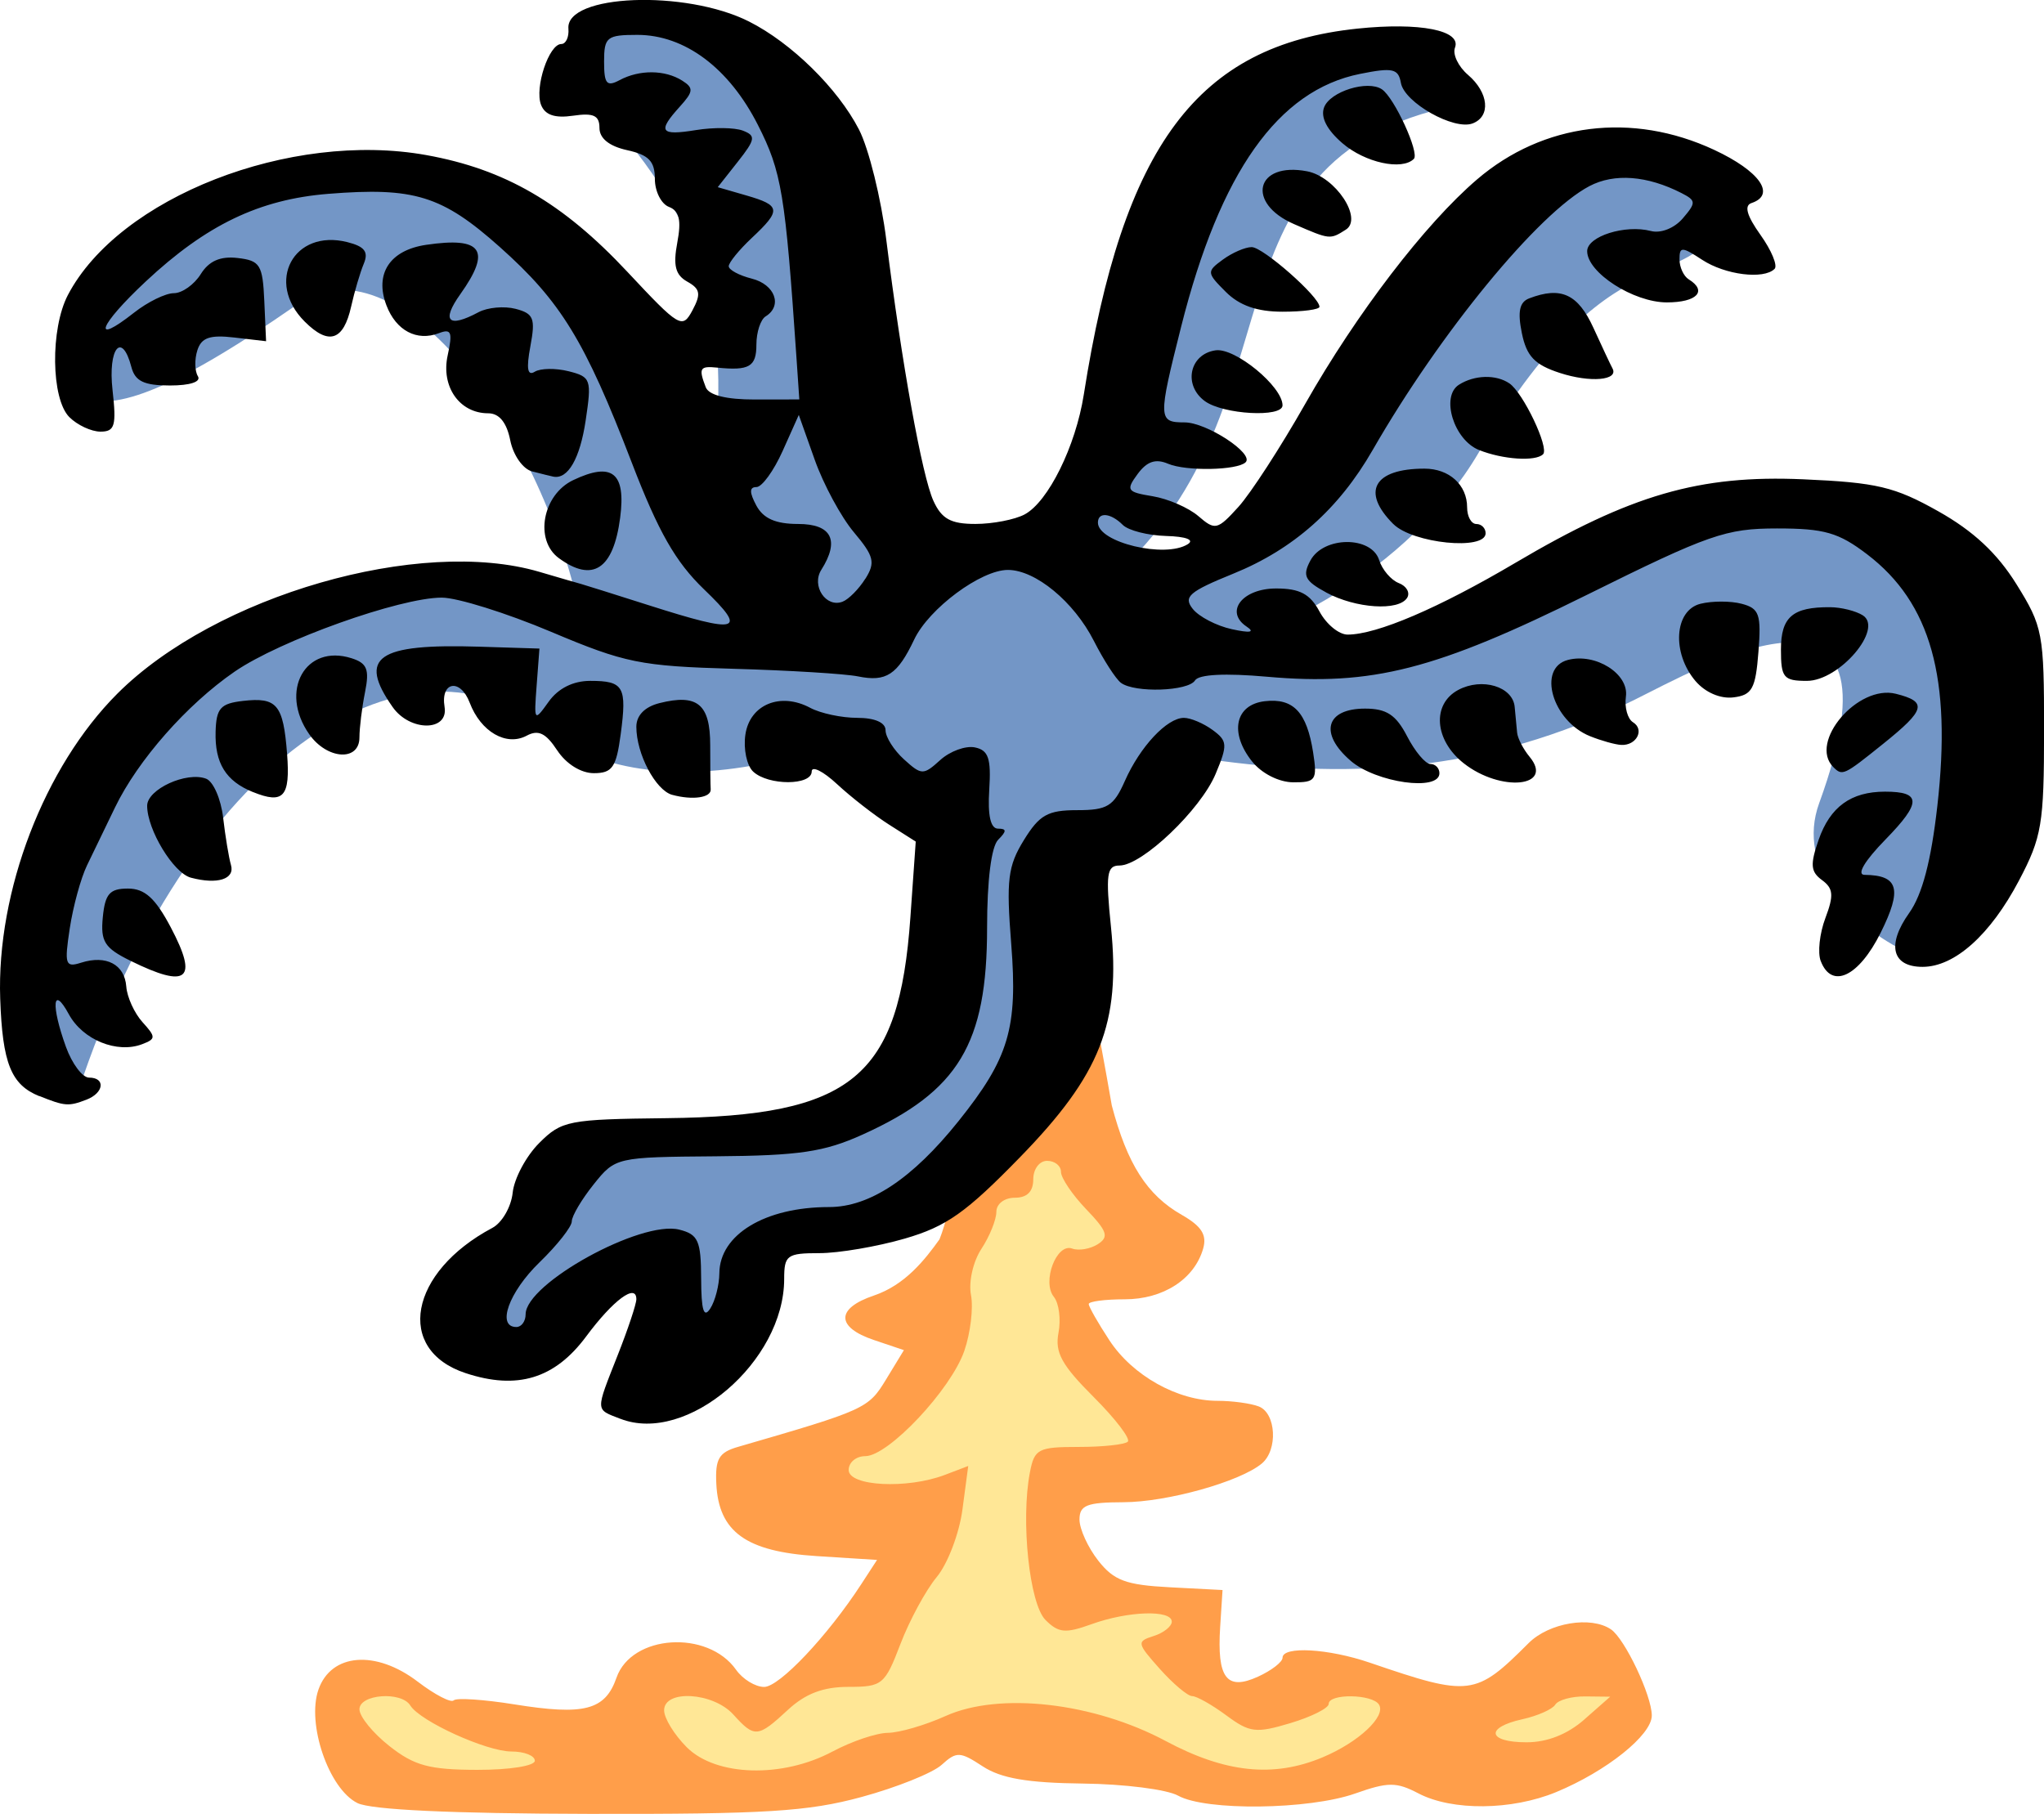
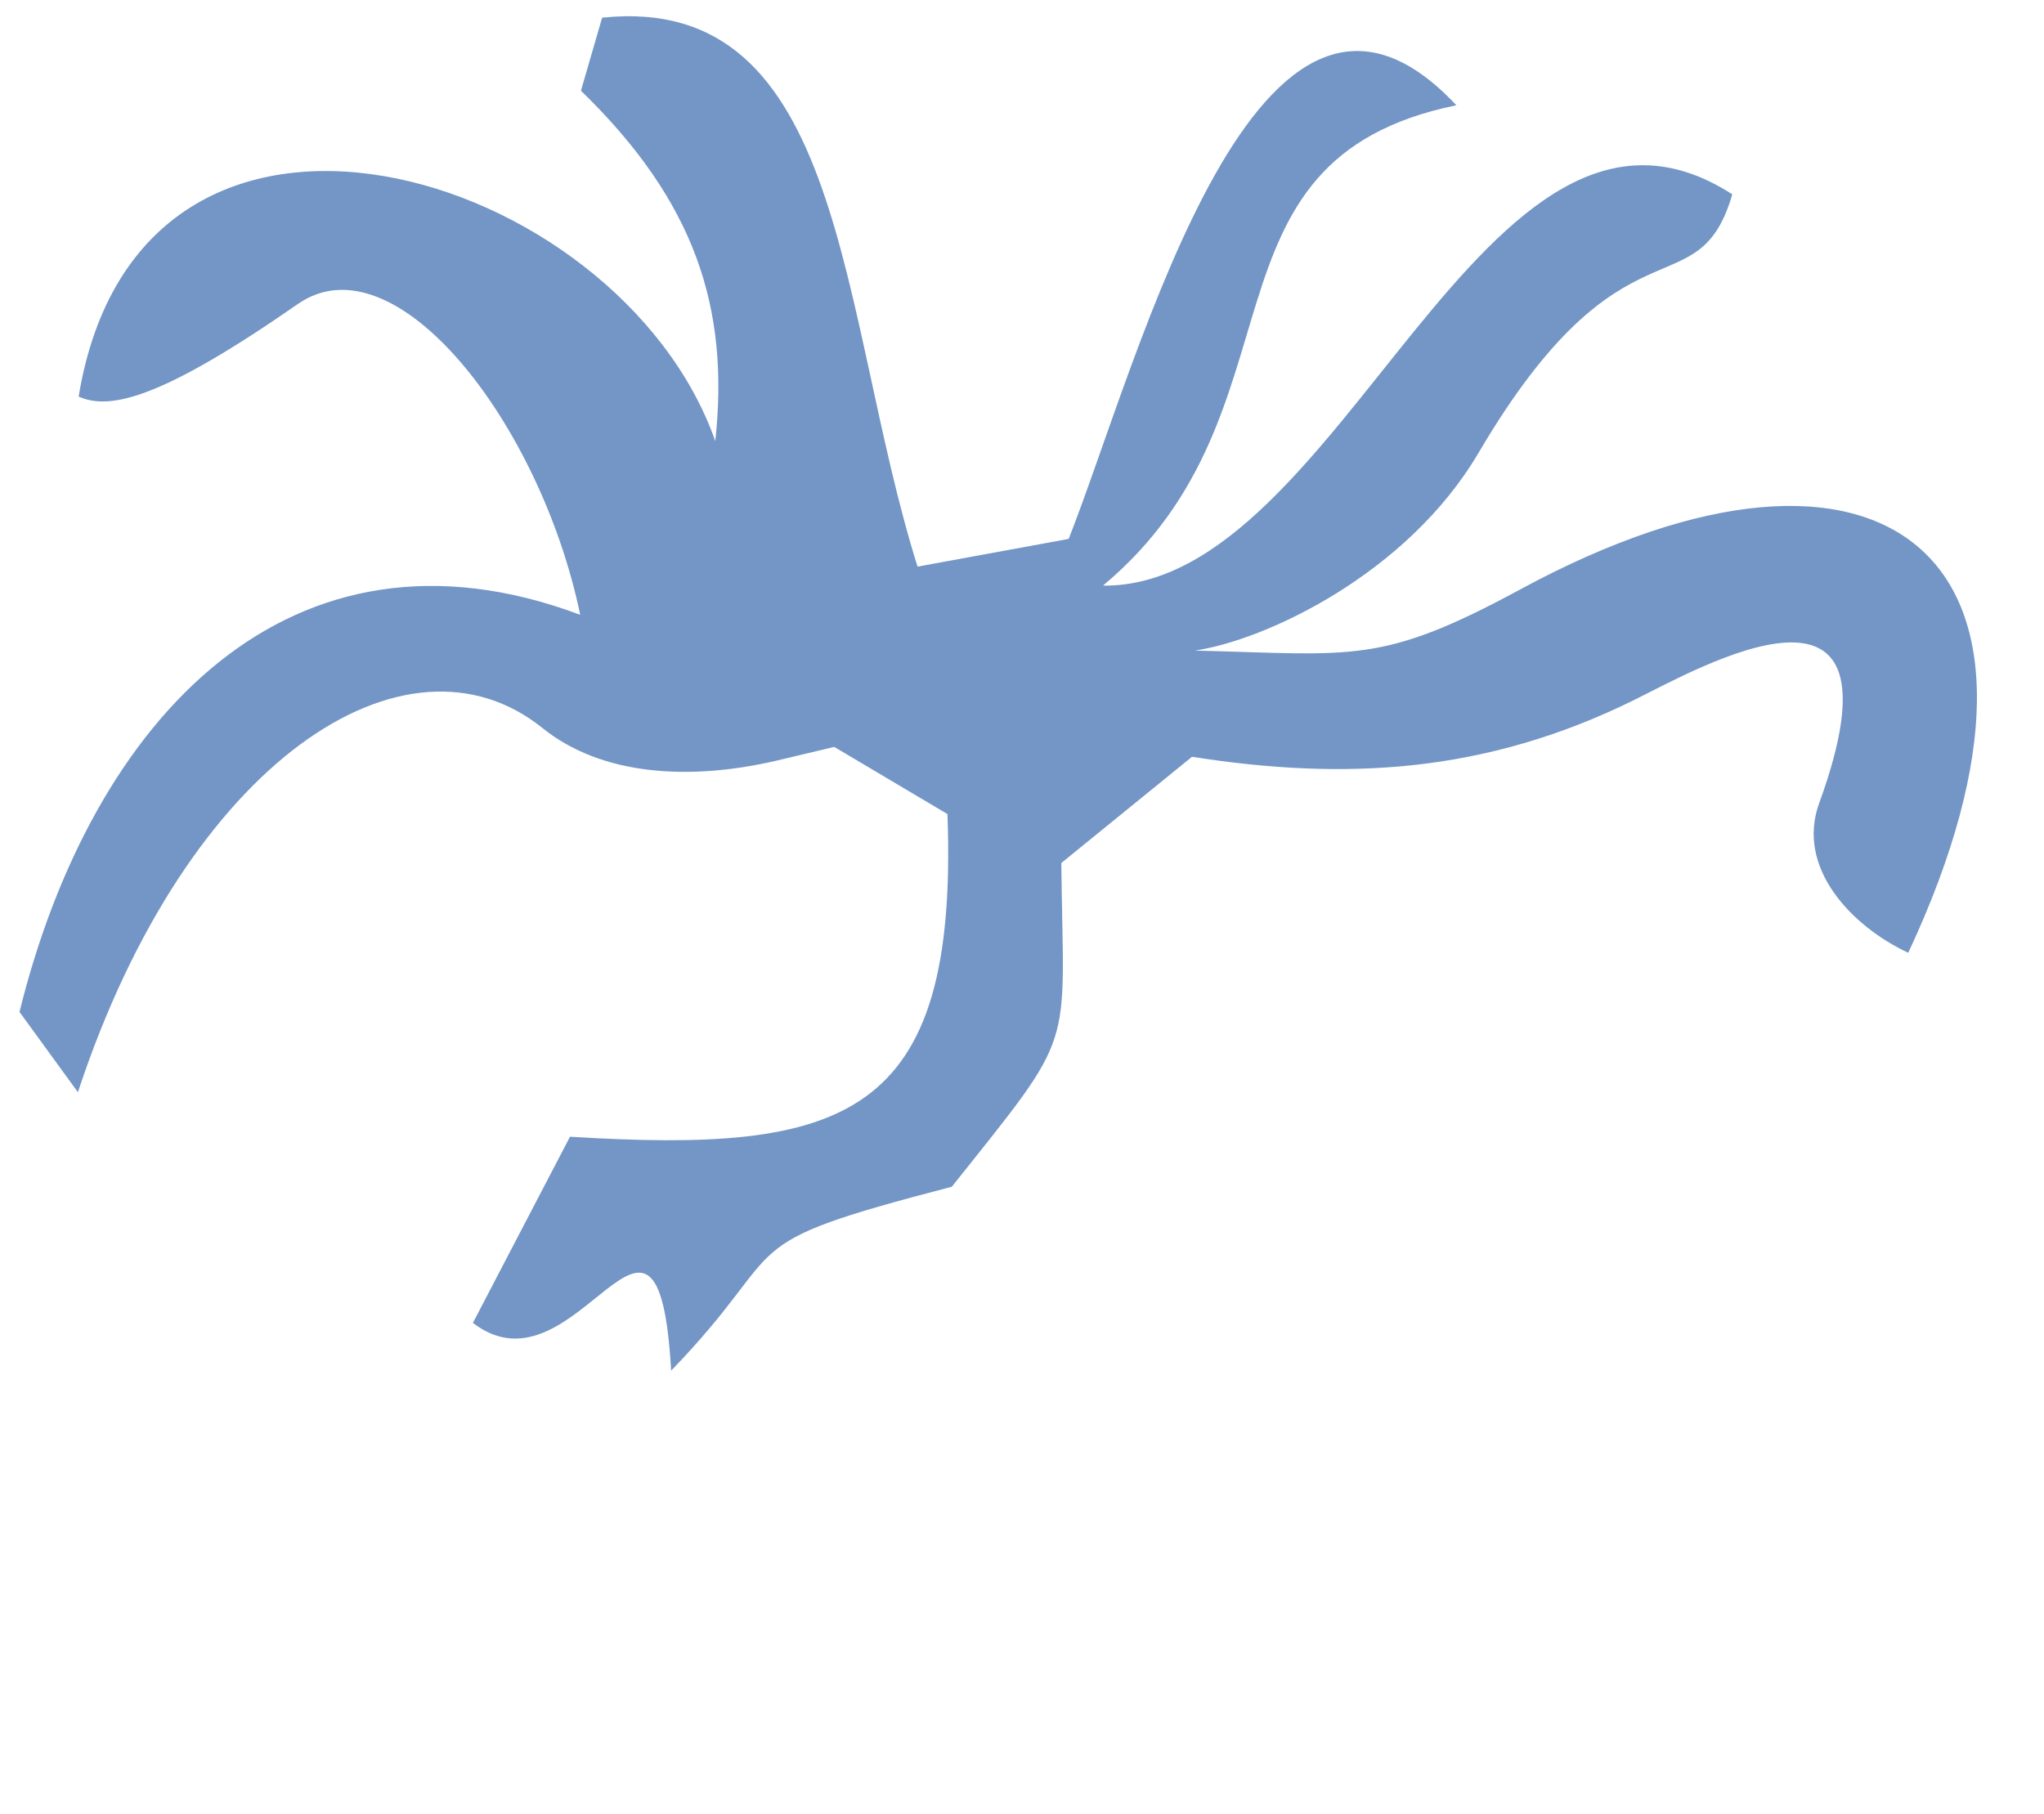
<svg xmlns="http://www.w3.org/2000/svg" width="58.588mm" height="51.999mm" version="1.1" viewBox="0 0 58.588 51.999">
  <g>
-     <path d="m28.893 31.899-2.619 8.05-2.412 1.983-0.03 1.746 2.22 0.207-1.983 4.084-2.116 0.977-2.797-0.858-2.93 1.776-3.803-0.769-1.643-1.036-1.154 1.021 0.814 1.968 12.504 0.37 5.564-1.82 6.26 1.554 11.098-1.036 0.917-1.583-0.873-0.592-4.617 1.08-3.566-1.125-1.894 1.169-1.702-1.45 0.266-1.539-4.114-0.518 0.192-3.093 3.448-0.932-2.93-3.285-0.222-1.687 2.146-0.769z" fill="#ffe796" />
-     <path d="m10.243 51.688c-0.819-0.407-1.458-2.27-1.115-3.252 0.365-1.043 1.643-1.145 2.847-0.226 0.488 0.372 0.951 0.613 1.029 0.535 0.078-0.078 0.861-0.026 1.739 0.115 2.008 0.323 2.603 0.168 2.928-0.765 0.432-1.238 2.614-1.382 3.428-0.226 0.19 0.27 0.552 0.491 0.804 0.491 0.437 0 1.817-1.46 2.783-2.945l0.453-0.696-1.735-0.11c-2.02-0.129-2.804-0.694-2.872-2.071-0.035-0.715 0.073-0.901 0.619-1.059 3.66-1.062 3.737-1.097 4.246-1.933l0.512-0.841-0.857-0.289c-1.094-0.368-1.096-0.907-4e-3 -1.276 0.897-0.303 1.462-1.026 1.881-1.611 1.454-3.635 1.698-22.54 4.939-3.837 0.443 1.68 1.01 2.568 2.003 3.134 0.569 0.325 0.728 0.574 0.616 0.967-0.25 0.877-1.145 1.455-2.251 1.455-0.566 0-1.029 0.061-1.029 0.136s0.266 0.543 0.592 1.039c0.664 1.013 1.954 1.735 3.099 1.735 0.42 0 0.951 0.072 1.182 0.161 0.5 0.192 0.555 1.249 0.086 1.638-0.629 0.522-2.712 1.104-3.967 1.108-1.049 3e-3 -1.257 0.086-1.257 0.497 0 0.271 0.242 0.801 0.538 1.178 0.448 0.57 0.791 0.697 2.05 0.763l1.512 0.079-0.068 1.058c-0.094 1.468 0.185 1.836 1.084 1.426 0.387-0.176 0.704-0.421 0.704-0.543 0-0.339 1.313-0.265 2.505 0.143 2.87 0.981 3.024 0.962 4.548-0.562 0.585-0.585 1.786-0.785 2.361-0.394 0.399 0.272 1.17 1.899 1.17 2.47 0 0.56-1.3 1.599-2.744 2.196-1.272 0.525-2.976 0.541-3.941 0.038-0.638-0.333-0.871-0.333-1.819 2e-3 -1.325 0.467-4.282 0.503-5.073 0.061-0.318-0.178-1.547-0.334-2.732-0.347-1.581-0.018-2.343-0.149-2.867-0.492-0.655-0.429-0.751-0.433-1.181-0.043-0.258 0.233-1.289 0.647-2.293 0.92-1.541 0.419-2.757 0.494-7.837 0.484-3.911-8e-3 -6.223-0.116-6.615-0.31zm5.087-1.212c0-0.146-0.302-0.265-0.672-0.265-0.712 0-2.619-0.868-2.897-1.319-0.257-0.415-1.458-0.325-1.458 0.109 0 0.208 0.387 0.683 0.86 1.055 0.713 0.562 1.142 0.678 2.514 0.681 0.928 2e-3 1.654-0.113 1.654-0.262zm8.536-0.265c0.543-0.291 1.256-0.532 1.584-0.535 0.328-3e-3 1.073-0.22 1.655-0.483 1.543-0.695 4.242-0.388 6.311 0.719 1.705 0.912 3.083 1.056 4.49 0.468 1.031-0.431 1.83-1.176 1.621-1.513-0.188-0.305-1.442-0.323-1.442-0.021 0 0.122-0.493 0.37-1.096 0.551-0.991 0.297-1.167 0.276-1.841-0.223-0.41-0.303-0.85-0.551-0.977-0.551-0.127 0-0.544-0.351-0.926-0.779-0.661-0.742-0.67-0.787-0.176-0.944 0.285-0.09 0.518-0.276 0.518-0.411 0-0.346-1.251-0.307-2.299 0.072-0.75 0.271-0.947 0.253-1.321-0.121-0.46-0.46-0.712-2.848-0.446-4.232 0.129-0.672 0.236-0.728 1.397-0.728 0.692 0 1.326-0.068 1.409-0.151 0.083-0.083-0.36-0.662-0.985-1.286-0.913-0.913-1.109-1.272-1.002-1.835 0.074-0.385 0.014-0.848-0.132-1.029-0.348-0.432 0.074-1.551 0.524-1.386 0.187 0.069 0.517 0.013 0.733-0.124 0.329-0.209 0.276-0.371-0.331-1.004-0.398-0.415-0.723-0.897-0.723-1.071 0-0.174-0.179-0.316-0.397-0.316-0.22 0-0.397 0.235-0.397 0.529 0 0.353-0.176 0.529-0.529 0.529-0.299 0-0.529 0.176-0.529 0.406 0 0.223-0.192 0.7-0.428 1.059-0.24 0.366-0.371 0.947-0.299 1.324 0.071 0.369-0.015 1.088-0.19 1.597-0.383 1.113-2.177 3.022-2.841 3.022-0.262 0-0.475 0.179-0.475 0.397 0 0.466 1.674 0.552 2.755 0.141l0.672-0.256-0.166 1.248c-0.091 0.686-0.423 1.557-0.736 1.934-0.313 0.378-0.781 1.241-1.04 1.918-0.448 1.172-0.52 1.232-1.493 1.232-0.724 0-1.231 0.193-1.736 0.661-0.861 0.798-0.953 0.806-1.562 0.132-0.579-0.64-1.984-0.725-1.984-0.12 0 0.225 0.292 0.701 0.649 1.058 0.837 0.837 2.743 0.892 4.182 0.12zm21.546-0.918 0.742-0.653-0.712-8e-3c-0.392-5e-3 -0.78 0.102-0.863 0.236-0.083 0.134-0.507 0.322-0.942 0.418-1.077 0.237-1 0.661 0.121 0.661 0.592 0 1.171-0.229 1.654-0.653z" fill="#ff9e4a" stroke-width=".265" />
    <path d="m19.236 39.295c3.587-3.712 1.491-3.569 8.046-5.274 3.622-4.547 3.197-3.764 3.139-9.281l3.746-3.045c4.369 0.686 8.388 0.483 12.661-1.622 1.867-0.92 8.018-4.469 5.316 2.951-0.674 1.849 0.926 3.53 2.553 4.29 5.303-11.336-0.677-16.073-11.112-10.422-4.016 2.175-4.782 1.869-9.334 1.758 2.014-0.295 6.08-2.185 8.132-5.673 4.159-7.068 6.271-3.996 7.271-7.406-7.128-4.596-11.161 11.299-18.039 11.217 5.972-4.987 2.427-12.197 10.129-13.77-5.678-6.07-9.061 7.223-11.112 12.431l-4.332 0.795c-2.264-7.221-2.037-16.475-9.041-15.737l-0.607 2.093c3.276 3.18 4.261 6.229 3.851 10.045-2.746-7.816-16.478-12.012-18.249-1.277 0.909 0.414 2.431 0.025 6.284-2.653 2.786-1.936 6.948 3.403 8.093 8.91-8.301-3.113-13.992 2.962-16.072 11.384l1.674 2.302c3.147-9.544 9.425-13.572 13.316-10.44 1.684 1.355 4.177 1.521 6.69 0.939l1.674-0.398 3.244 1.925c0.325 8.793-2.975 9.729-10.819 9.25l-2.783 5.337c2.988 2.298 5.303-5.296 5.682 1.371z" fill="#7396c6" />
  </g>
-   <path d="m17.777 40.672c-0.72-0.281-0.716-0.187-0.066-1.837 0.291-0.738 0.529-1.453 0.529-1.589 0-0.469-0.665 0.024-1.438 1.066-0.9 1.213-1.977 1.541-3.456 1.052-2.028-0.669-1.618-2.896 0.767-4.164 0.277-0.147 0.539-0.601 0.582-1.009 0.043-0.408 0.385-1.048 0.759-1.422 0.645-0.645 0.834-0.682 3.651-0.714 5.333-0.06 6.665-1.157 6.99-5.761l0.153-2.168-0.763-0.485c-0.42-0.267-1.091-0.789-1.491-1.161s-0.728-0.535-0.728-0.363c0 0.406-1.245 0.408-1.678 3e-3 -0.183-0.171-0.284-0.649-0.223-1.061 0.127-0.863 1.004-1.225 1.859-0.767 0.295 0.158 0.901 0.287 1.348 0.287 0.503 0 0.811 0.135 0.811 0.356 0 0.196 0.238 0.571 0.529 0.835 0.503 0.456 0.554 0.457 1.039 0.018 0.28-0.254 0.727-0.416 0.992-0.362 0.39 0.08 0.469 0.314 0.412 1.214-0.047 0.739 0.038 1.115 0.251 1.115 0.251 0 0.252 0.071 5e-3 0.318-0.196 0.196-0.318 1.16-0.318 2.522 0 3.329-0.818 4.688-3.572 5.932-1.098 0.496-1.812 0.602-4.201 0.621-2.86 0.023-2.882 0.028-3.504 0.805-0.344 0.43-0.627 0.908-0.627 1.061s-0.418 0.683-0.927 1.176c-0.878 0.851-1.236 1.852-0.661 1.852 0.146 0 0.265-0.164 0.265-0.365 0-0.881 3.305-2.703 4.403-2.427 0.545 0.137 0.624 0.316 0.628 1.408 3e-3 0.906 0.075 1.142 0.261 0.855 0.141-0.218 0.258-0.673 0.261-1.011 7e-3 -1.111 1.312-1.899 3.145-1.899 1.163 0 2.386-0.811 3.706-2.458 1.449-1.808 1.706-2.668 1.515-5.083-0.145-1.836-0.097-2.231 0.362-2.977 0.446-0.725 0.686-0.86 1.527-0.86 0.865 0 1.047-0.111 1.367-0.834 0.436-0.986 1.209-1.812 1.694-1.812 0.19 0 0.559 0.155 0.819 0.345 0.431 0.315 0.439 0.427 0.09 1.261-0.429 1.027-2.107 2.627-2.756 2.627-0.365 0-0.399 0.247-0.244 1.761 0.282 2.756-0.301 4.234-2.606 6.6-1.55 1.591-2.111 1.988-3.304 2.334-0.79 0.229-1.892 0.417-2.447 0.417-0.929 0-1.01 0.059-1.01 0.738 0 2.374-2.79 4.756-4.696 4.01zm-16.651-9.248c-0.808-0.326-1.056-0.942-1.12-2.792-0.107-3.083 1.263-6.652 3.357-8.746 2.814-2.814 8.669-4.504 12.099-3.492 0.582 0.172 1.118 0.327 1.191 0.346 0.073 0.019 0.949 0.294 1.946 0.612 2.593 0.827 2.843 0.756 1.584-0.454-0.819-0.787-1.312-1.651-2.075-3.638-1.342-3.493-2.03-4.617-3.781-6.178-1.655-1.475-2.454-1.722-4.918-1.525-1.976 0.159-3.496 0.889-5.234 2.515-1.343 1.256-1.57 1.865-0.333 0.892 0.391-0.308 0.904-0.559 1.141-0.559 0.236 0 0.583-0.245 0.771-0.546 0.236-0.378 0.56-0.52 1.056-0.463 0.646 0.074 0.72 0.195 0.766 1.234l0.051 1.152-0.91-0.106c-0.701-0.082-0.945 3e-3 -1.06 0.367-0.083 0.26-0.076 0.594 0.015 0.741 0.1 0.161-0.219 0.267-0.801 0.267-0.744 0-0.998-0.122-1.105-0.529-0.271-1.036-0.676-0.54-0.54 0.661 0.115 1.021 0.066 1.191-0.344 1.191-0.263 0-0.665-0.187-0.894-0.416-0.525-0.525-0.549-2.531-0.042-3.5 1.468-2.801 6.37-4.715 10.274-4.012 2.254 0.406 3.914 1.37 5.765 3.349 1.494 1.597 1.573 1.644 1.864 1.1 0.249-0.466 0.223-0.613-0.147-0.82-0.343-0.192-0.412-0.462-0.288-1.121 0.121-0.642 0.058-0.909-0.24-1.023-0.222-0.085-0.403-0.447-0.403-0.803 0-0.506-0.175-0.687-0.794-0.823-0.513-0.113-0.794-0.338-0.794-0.637 0-0.358-0.17-0.437-0.756-0.351-0.523 0.077-0.806-0.02-0.919-0.313-0.189-0.494 0.227-1.742 0.58-1.742 0.133 0 0.225-0.198 0.205-0.44-0.083-0.988 3.353-1.125 5.175-0.206 1.218 0.614 2.546 1.918 3.153 3.096 0.282 0.547 0.635 1.976 0.785 3.175 0.441 3.527 1.024 6.758 1.349 7.47 0.236 0.519 0.498 0.663 1.203 0.663 0.496 0 1.131-0.123 1.412-0.273 0.676-0.362 1.462-1.953 1.695-3.431 1.125-7.159 3.261-10.017 7.845-10.496 1.782-0.186 2.986 0.049 2.795 0.546-0.073 0.191 0.095 0.542 0.373 0.78 0.595 0.51 0.66 1.19 0.133 1.392-0.535 0.205-1.955-0.596-2.056-1.16-0.073-0.412-0.233-0.448-1.171-0.26-2.351 0.471-4.012 2.82-5.128 7.247-0.666 2.643-0.662 2.744 0.099 2.744 0.63 0 2.001 0.896 1.749 1.143-0.237 0.233-1.708 0.261-2.221 0.043-0.359-0.153-0.607-0.069-0.874 0.293-0.342 0.465-0.308 0.517 0.431 0.638 0.442 0.073 1.032 0.33 1.311 0.571 0.479 0.413 0.544 0.398 1.146-0.265 0.351-0.387 1.212-1.715 1.914-2.952 1.474-2.596 3.438-5.163 4.926-6.436 1.897-1.624 4.447-1.943 6.795-0.849 1.307 0.609 1.785 1.289 1.072 1.526-0.216 0.072-0.135 0.362 0.257 0.912 0.316 0.443 0.498 0.882 0.405 0.975-0.311 0.311-1.415 0.173-2.074-0.259-0.583-0.382-0.652-0.384-0.652-0.016 0 0.226 0.119 0.485 0.265 0.575 0.543 0.336 0.235 0.661-0.626 0.661-0.957 0-2.285-0.854-2.285-1.469 0-0.425 1.089-0.77 1.826-0.578 0.284 0.074 0.673-0.079 0.915-0.362 0.385-0.45 0.383-0.51-0.035-0.724-0.985-0.504-1.928-0.576-2.641-0.201-1.465 0.771-4.276 4.194-6.214 7.567-0.971 1.69-2.27 2.843-3.991 3.542-1.274 0.518-1.442 0.664-1.164 1.013 0.179 0.224 0.682 0.485 1.119 0.58 0.528 0.115 0.67 0.09 0.424-0.074-0.64-0.426-0.124-1.093 0.845-1.093 0.678 0 0.974 0.157 1.244 0.661 0.195 0.364 0.557 0.661 0.805 0.661 0.837 0 2.61-0.759 4.812-2.059 3.304-1.952 5.273-2.523 8.245-2.393 2.114 0.092 2.622 0.213 3.876 0.918 1.004 0.565 1.685 1.2 2.237 2.087 0.758 1.217 0.794 1.409 0.793 4.205-7.94e-4 2.675-0.064 3.049-0.719 4.293-0.821 1.558-1.844 2.474-2.764 2.474-0.877 0-1.034-0.63-0.384-1.543 0.376-0.528 0.629-1.489 0.808-3.069 0.416-3.664-0.186-5.821-2.013-7.215-0.819-0.624-1.226-0.741-2.583-0.741-1.466 0-1.954 0.171-5.445 1.902-4.333 2.149-6.158 2.617-9.17 2.349-1.203-0.107-1.959-0.068-2.066 0.105-0.193 0.312-1.724 0.364-2.122 0.071-0.146-0.107-0.496-0.649-0.779-1.206-0.571-1.122-1.674-2.032-2.463-2.032-0.774 0-2.264 1.107-2.685 1.994-0.48 1.012-0.802 1.224-1.613 1.058-0.364-0.074-1.971-0.173-3.572-0.218-2.664-0.076-3.107-0.166-5.229-1.062-1.275-0.538-2.683-0.978-3.128-0.978-1.202 0-4.639 1.228-5.938 2.122-1.368 0.941-2.775 2.54-3.429 3.895-0.264 0.547-0.625 1.293-0.801 1.657-0.177 0.364-0.399 1.176-0.495 1.806-0.158 1.038-0.128 1.13 0.324 0.986 0.721-0.229 1.249 0.05 1.296 0.684 0.023 0.304 0.232 0.762 0.464 1.019 0.387 0.428 0.387 0.481-7e-3 0.632-0.722 0.277-1.705-0.123-2.104-0.858-0.464-0.854-0.516-0.262-0.082 0.938 0.175 0.483 0.472 0.879 0.661 0.879 0.481 0 0.429 0.44-0.075 0.633-0.512 0.197-0.621 0.188-1.35-0.106zm23.68-14.834c0.291-0.466 0.246-0.646-0.33-1.331-0.367-0.436-0.872-1.371-1.123-2.078l-0.457-1.286-0.463 1.034c-0.255 0.569-0.592 1.034-0.75 1.034-0.205 0-0.206 0.151-4e-3 0.529 0.2 0.373 0.554 0.529 1.2 0.529 0.959 0 1.197 0.47 0.663 1.314-0.291 0.46 0.133 1.097 0.609 0.914 0.174-0.067 0.468-0.364 0.653-0.66zm9.241-0.99c0.197-0.125-0.051-0.219-0.623-0.235-0.523-0.015-1.081-0.157-1.241-0.317-0.345-0.345-0.713-0.379-0.713-0.066 0 0.569 1.926 1.031 2.577 0.618zm-11.217-5.34c-0.322-4.72-0.424-5.333-1.106-6.678-0.829-1.635-2.097-2.582-3.456-2.582-0.875 0-0.953 0.063-0.953 0.768 0 0.638 0.075 0.727 0.446 0.529 0.568-0.304 1.299-0.298 1.793 0.014 0.333 0.211 0.324 0.313-0.066 0.744-0.651 0.719-0.568 0.841 0.462 0.674 0.503-0.082 1.107-0.074 1.343 0.016 0.378 0.145 0.361 0.25-0.146 0.893l-0.574 0.728 0.819 0.237c0.99 0.286 1.008 0.42 0.157 1.218-0.364 0.342-0.661 0.707-0.661 0.811s0.298 0.264 0.661 0.356c0.665 0.167 0.889 0.778 0.397 1.082-0.146 0.09-0.265 0.454-0.265 0.809 0 0.635-0.203 0.753-1.125 0.66-0.498-0.051-0.537 0.015-0.327 0.562 0.088 0.228 0.588 0.354 1.409 0.352l1.273-2e-3zm-19.089 17.284c-0.745-0.367-0.862-0.551-0.794-1.251 0.065-0.669 0.198-0.82 0.72-0.82 0.482 0 0.785 0.274 1.227 1.11 0.797 1.508 0.485 1.768-1.153 0.961zm48.447 7e-3c-0.092-0.24-0.032-0.794 0.134-1.233 0.246-0.651 0.228-0.85-0.097-1.088-0.327-0.239-0.344-0.445-0.097-1.154 0.33-0.947 0.928-1.381 1.903-1.381 1.046 0 1.049 0.311 0.013 1.372-0.598 0.612-0.834 1.01-0.601 1.013 0.976 0.01 1.087 0.406 0.463 1.66-0.628 1.261-1.404 1.628-1.717 0.811zm-46.717-2.39c-0.499-0.133-1.253-1.374-1.253-2.062 0-0.473 1.129-0.99 1.691-0.775 0.205 0.079 0.424 0.581 0.487 1.117 0.062 0.536 0.163 1.145 0.224 1.355 0.119 0.407-0.387 0.568-1.149 0.365zm1.78-2.454c-0.778-0.314-1.097-0.829-1.071-1.732 0.019-0.671 0.14-0.807 0.782-0.881 0.98-0.112 1.157 0.101 1.267 1.518 0.095 1.231-0.1 1.449-0.978 1.094zm12.018 0.08c-0.478-0.131-1.029-1.175-1.029-1.952 0-0.325 0.241-0.572 0.661-0.678 1.091-0.274 1.456 0.029 1.456 1.206 0 0.587 6e-3 1.156 0.014 1.265 0.017 0.24-0.52 0.317-1.102 0.158zm16.622-0.955c-0.659-0.824-0.489-1.631 0.363-1.73 0.82-0.095 1.204 0.313 1.385 1.469 0.123 0.789 0.076 0.86-0.57 0.856-0.409-2e-3 -0.903-0.252-1.177-0.595zm2.825-0.021c-0.912-0.784-0.716-1.497 0.411-1.497 0.616 0 0.888 0.179 1.206 0.794 0.226 0.437 0.526 0.794 0.668 0.794 0.142 0 0.258 0.119 0.258 0.265 0 0.527-1.811 0.274-2.543-0.355zm3.24 0.071c-0.842-0.663-0.92-1.695-0.158-2.103 0.68-0.364 1.565-0.098 1.618 0.486 0.022 0.245 0.054 0.578 0.07 0.74 0.016 0.162 0.176 0.471 0.354 0.686 0.724 0.872-0.82 1.028-1.884 0.191zm-25.986-0.373c-0.324-0.494-0.54-0.598-0.873-0.419-0.584 0.313-1.317-0.111-1.634-0.946-0.268-0.706-0.841-0.608-0.72 0.123 0.117 0.708-0.993 0.71-1.489 2e-3 -1.004-1.433-0.445-1.822 2.488-1.73l1.72 0.054-0.08 1.058c-0.078 1.036-0.071 1.046 0.346 0.463 0.273-0.381 0.7-0.595 1.189-0.595 0.963 0 1.057 0.165 0.874 1.533-0.127 0.948-0.241 1.113-0.77 1.113-0.369 0-0.795-0.266-1.05-0.656zm36.578 0.48c-0.713-0.713 0.705-2.373 1.793-2.1 0.914 0.229 0.856 0.456-0.367 1.438-1.129 0.908-1.164 0.924-1.427 0.662zm-43.685-0.941c-0.868-1.239-0.111-2.598 1.213-2.178 0.447 0.142 0.518 0.319 0.387 0.974-0.088 0.44-0.16 1.023-0.16 1.296 0 0.697-0.929 0.637-1.44-0.092zm36.713 0.057c-1.081-0.435-1.522-1.954-0.635-2.186 0.794-0.208 1.755 0.399 1.663 1.051-0.043 0.308 0.048 0.639 0.203 0.735 0.341 0.211 0.101 0.673-0.338 0.65-0.173-9e-3 -0.575-0.122-0.893-0.25zm3.025-1.578c-0.688-0.807-0.611-2.03 0.14-2.218 0.332-0.083 0.863-0.084 1.18-5.3e-4 0.507 0.133 0.566 0.299 0.482 1.379-0.082 1.059-0.181 1.239-0.717 1.305-0.373 0.046-0.807-0.141-1.085-0.466zm2.447-0.905c0-0.935 0.334-1.222 1.411-1.215 0.316 2e-3 0.736 0.107 0.935 0.233 0.604 0.383-0.672 1.879-1.602 1.879-0.669 0-0.744-0.09-0.744-0.898zm-13.034-1.637c-0.614-0.333-0.687-0.48-0.454-0.915 0.375-0.701 1.75-0.711 1.971-0.014 0.088 0.278 0.342 0.574 0.564 0.66 0.222 0.085 0.329 0.275 0.239 0.421-0.24 0.388-1.475 0.307-2.32-0.151zm-21.995-0.984c-0.707-0.517-0.47-1.817 0.409-2.236 1.118-0.533 1.517-0.215 1.348 1.076-0.193 1.479-0.786 1.87-1.757 1.16zm23.917-0.979c-0.928-0.928-0.557-1.587 0.895-1.587 0.71 0 1.222 0.466 1.222 1.111 0 0.262 0.119 0.476 0.265 0.476 0.146 0 0.265 0.119 0.265 0.265 0 0.503-2.087 0.294-2.646-0.265zm-24.683-1.507c-0.265-0.069-0.542-0.464-0.628-0.895-0.102-0.511-0.316-0.772-0.632-0.772-0.822 0-1.357-0.765-1.161-1.66 0.146-0.667 0.105-0.773-0.251-0.637-0.633 0.243-1.23-0.074-1.505-0.799-0.344-0.905 0.098-1.579 1.137-1.733 1.609-0.238 1.88 0.152 0.982 1.414-0.553 0.776-0.346 0.982 0.522 0.517 0.258-0.138 0.737-0.181 1.063-0.096 0.518 0.136 0.572 0.273 0.423 1.071-0.121 0.644-0.084 0.861 0.125 0.732 0.163-0.101 0.6-0.107 0.971-0.014 0.64 0.161 0.665 0.234 0.488 1.414-0.164 1.094-0.509 1.691-0.928 1.607-0.073-0.015-0.346-0.082-0.606-0.15zm27.139-0.615c-0.721-0.29-1.103-1.536-0.573-1.871 0.447-0.283 1.062-0.299 1.446-0.038 0.395 0.269 1.147 1.849 0.965 2.031-0.215 0.215-1.157 0.152-1.838-0.122zm-7.857-1.401c-0.628-0.459-0.44-1.349 0.308-1.456 0.561-0.08 1.919 1.037 1.919 1.578 0 0.356-1.7 0.263-2.227-0.122zm10.171-0.809c-0.719-0.235-0.95-0.478-1.085-1.144-0.125-0.613-0.067-0.886 0.21-0.992 0.912-0.35 1.399-0.126 1.843 0.846 0.249 0.546 0.494 1.067 0.544 1.158 0.191 0.347-0.635 0.419-1.512 0.132zm-35.973-1.472c-1.135-1.135-0.315-2.663 1.223-2.277 0.496 0.125 0.614 0.278 0.472 0.618-0.104 0.249-0.267 0.8-0.362 1.226-0.22 0.986-0.643 1.123-1.333 0.433zm26.402-0.851c-0.549-0.549-0.552-0.582-0.082-0.926 0.268-0.196 0.639-0.357 0.825-0.357 0.326 0 1.943 1.424 1.943 1.711 0 0.078-0.476 0.141-1.058 0.141-0.731 0-1.235-0.176-1.628-0.569zm1.958-1.942c-1.393-0.605-1.098-1.796 0.375-1.514 0.811 0.155 1.607 1.357 1.108 1.673-0.454 0.288-0.455 0.288-1.483-0.159zm1.387-2.318c-0.449-0.386-0.634-0.749-0.526-1.031 0.174-0.455 1.249-0.789 1.656-0.516 0.357 0.239 1.085 1.825 0.916 1.995-0.34 0.34-1.4 0.108-2.046-0.448z" stroke-width=".265" />
</svg>